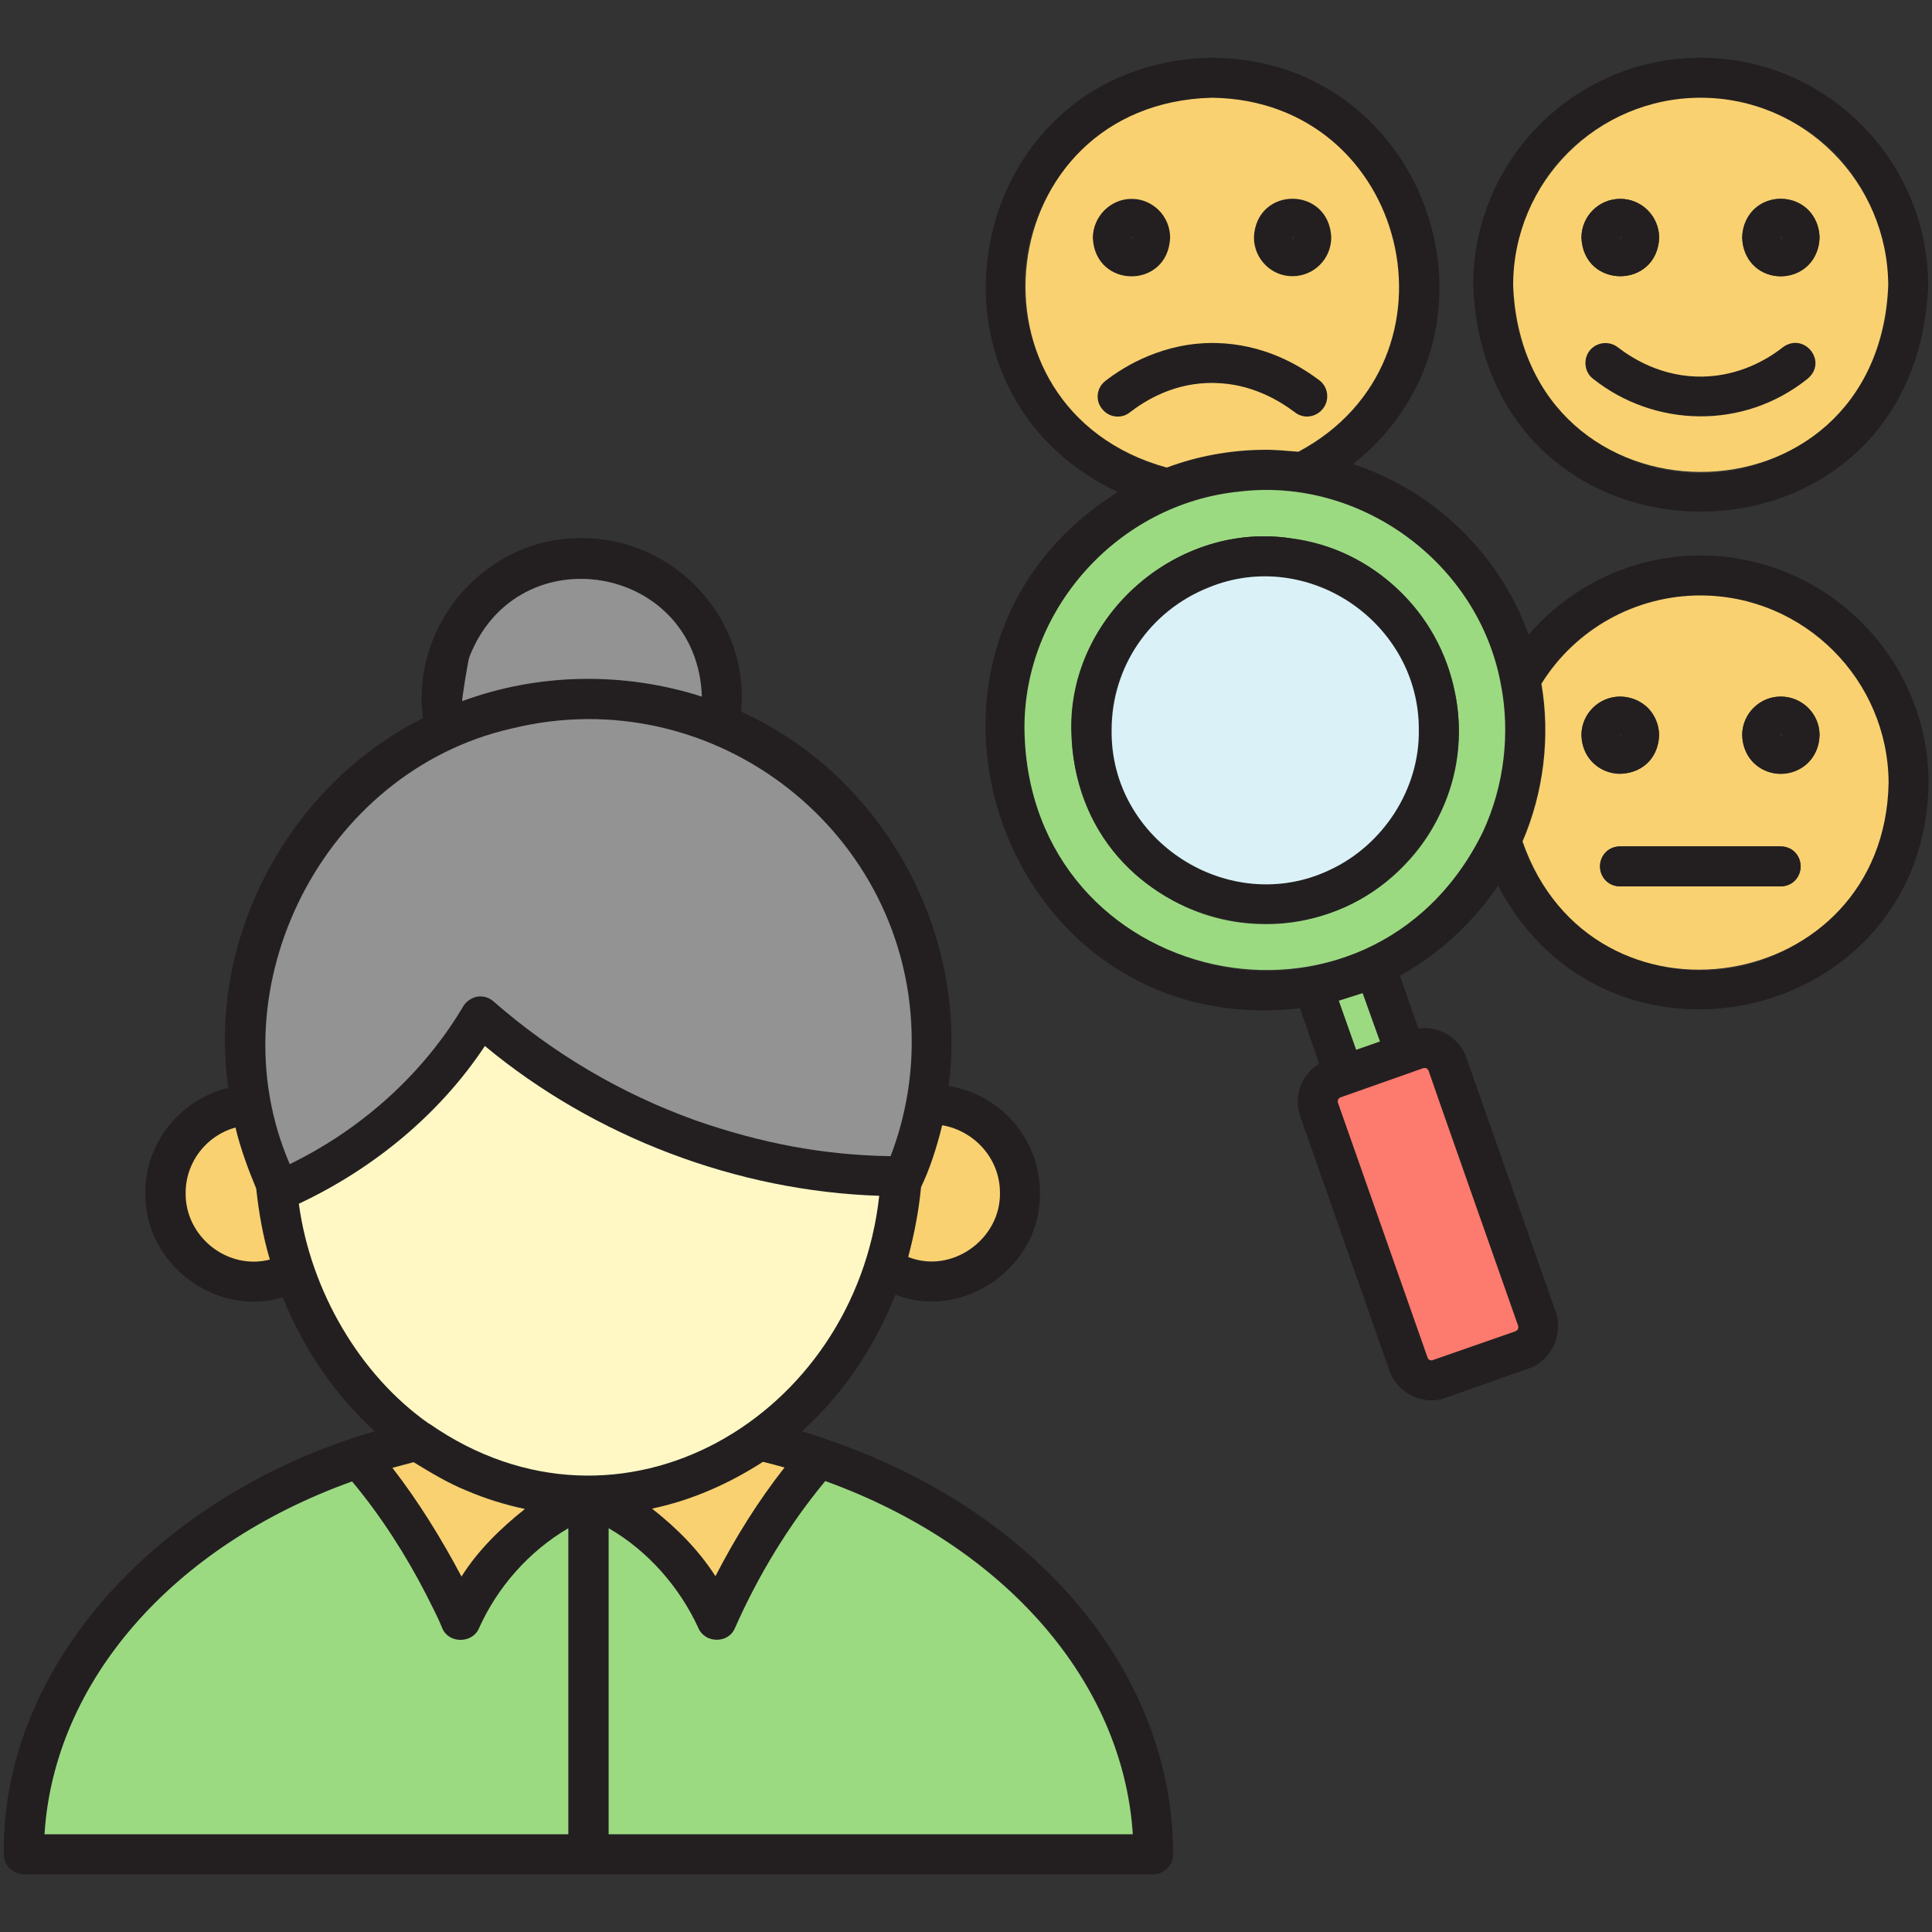
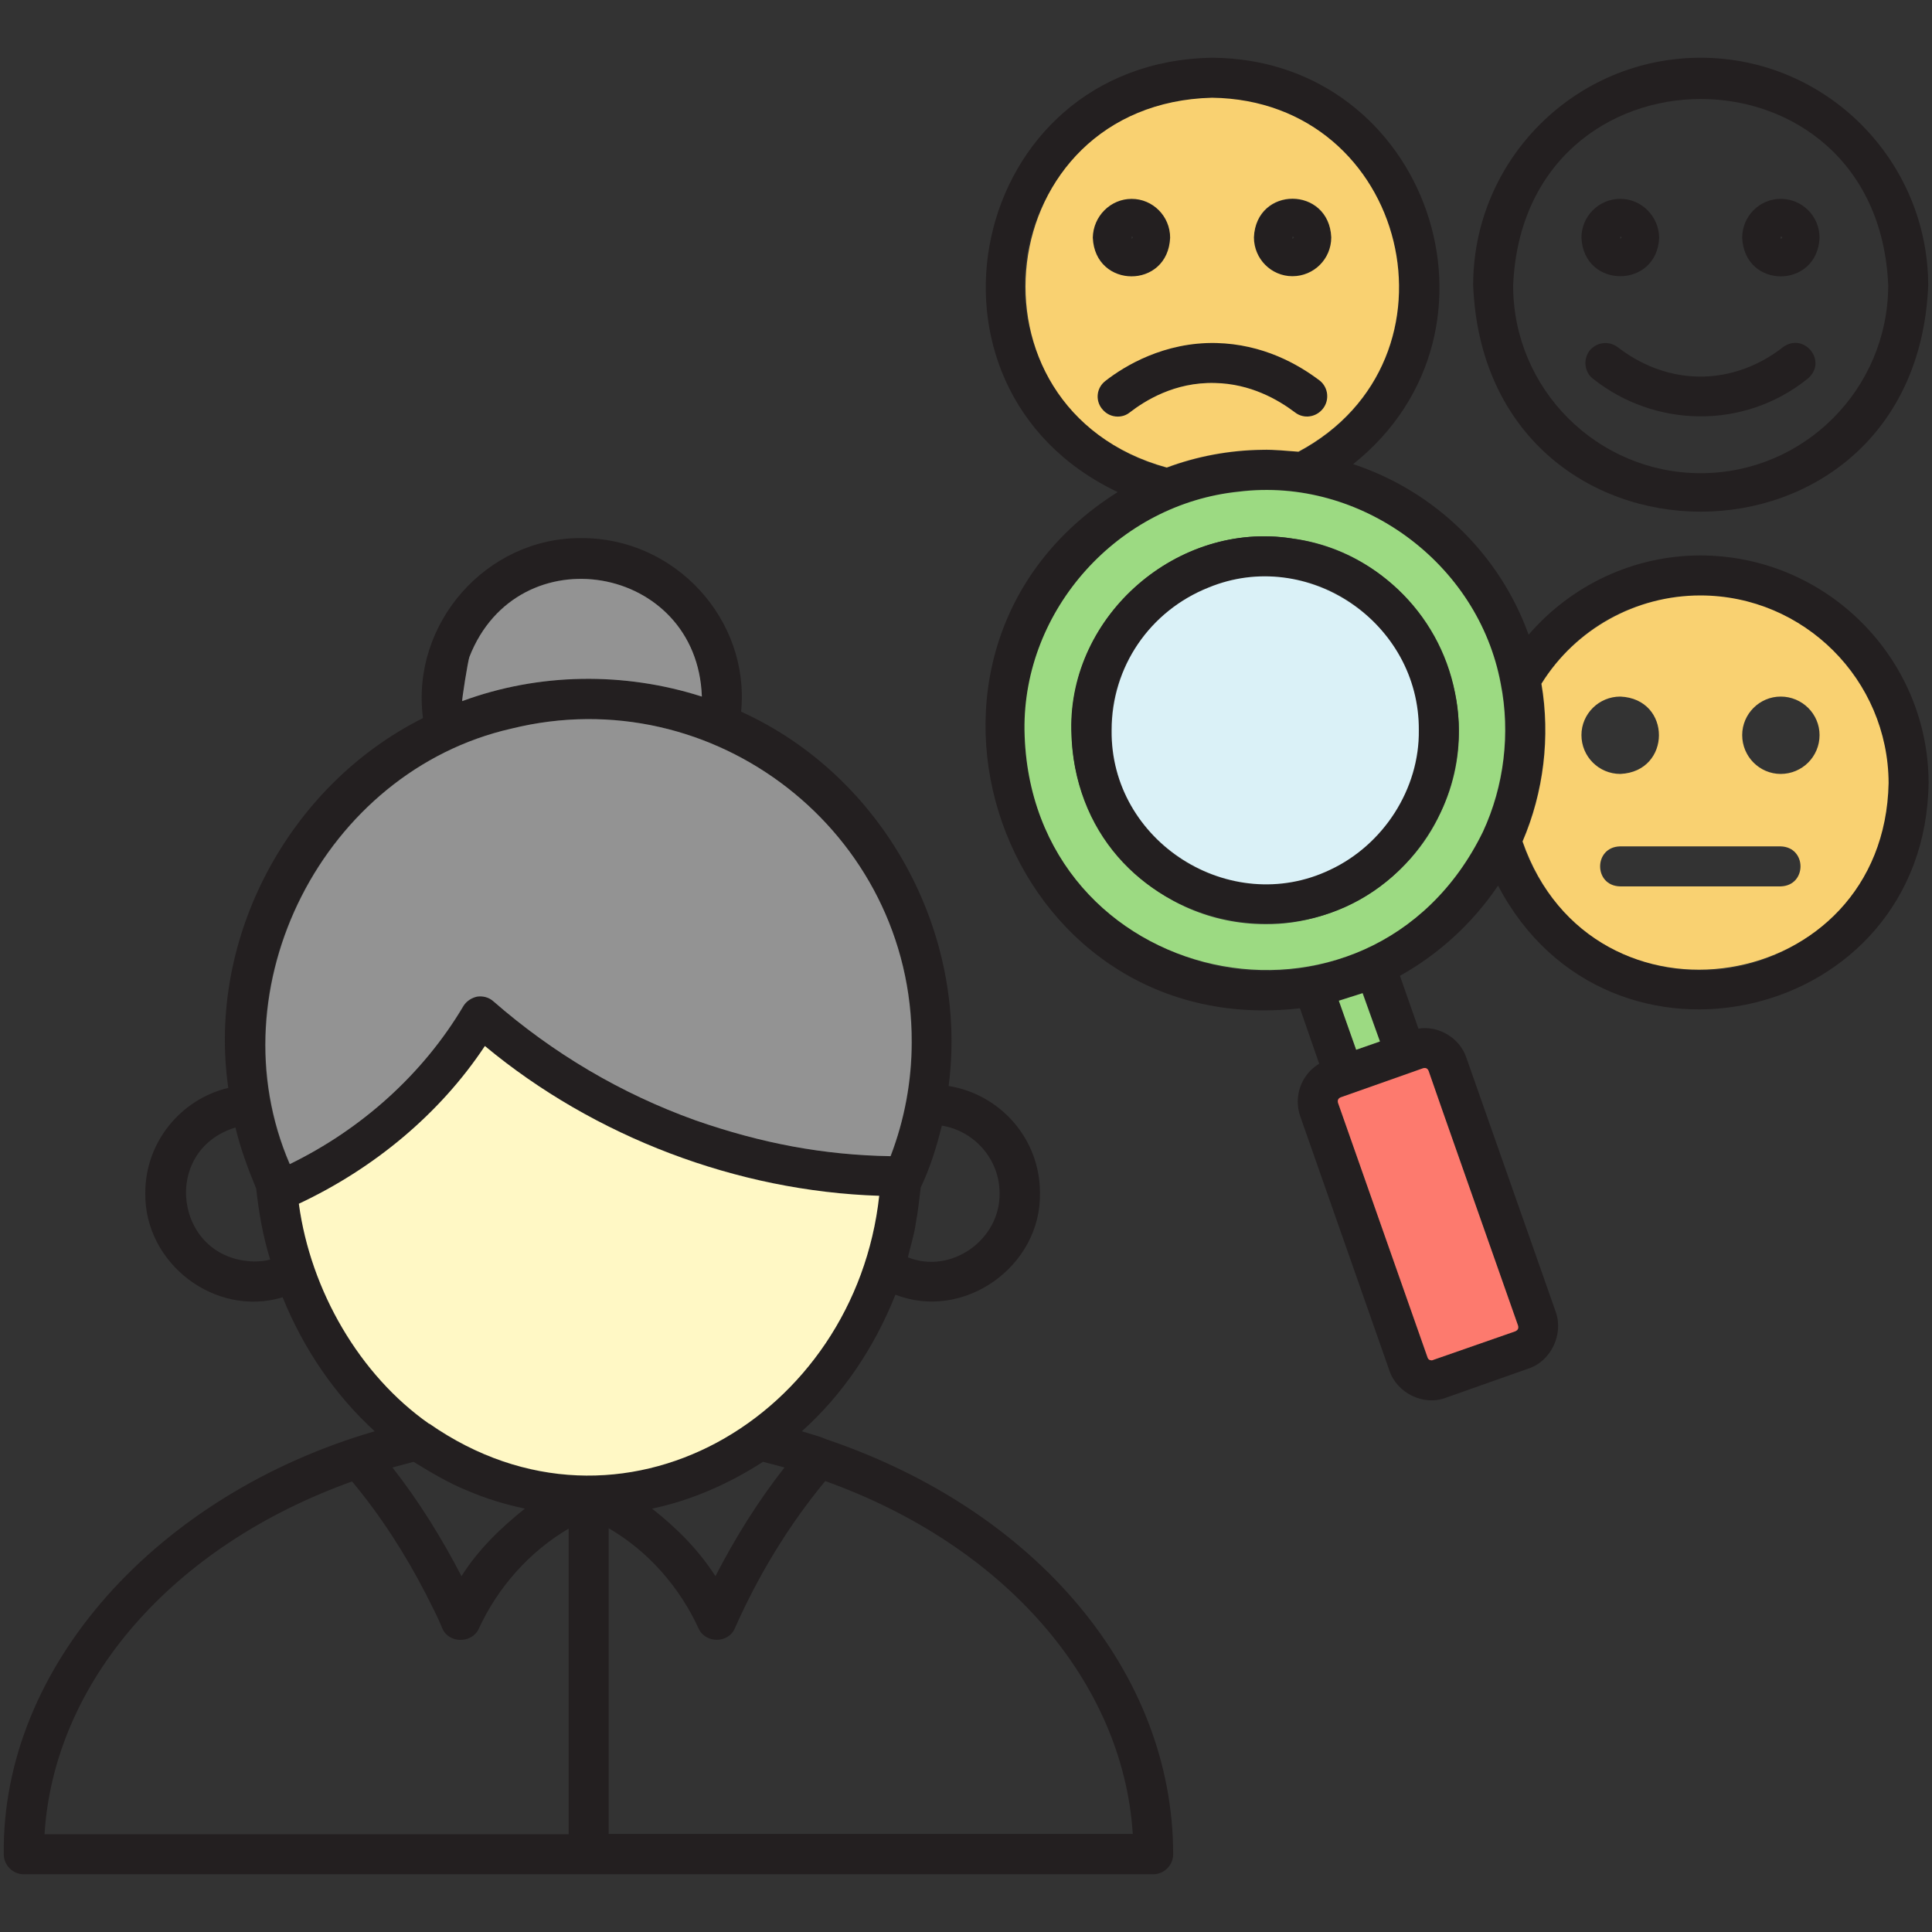
<svg xmlns="http://www.w3.org/2000/svg" version="1.1" width="512" height="512" x="0" y="0" viewBox="0 0 512 512" style="enable-background:new 0 0 512 512" xml:space="preserve">
  <rect x="0" y="0" width="512" height="512" fill="#333333" stroke="none" />
  <g>
    <path fill="#231F20" d="M218.9 381.4c-2-.9-4.3-1.4-6.4-2.1 10.7-9.6 19.1-21.9 24.8-36.2 18.1 7.1 38.7-7.5 38.3-27 0-14.3-10.5-26.1-24.2-28.3 5.3-41-17.5-82.2-55-99.2 2.4-24.5-17.6-46.1-42.3-46-25.2-.2-45.3 22.7-42 47.7-35.7 17.9-57.3 58.4-51.6 98-12.6 3-22 14.4-22 27.8-.3 18.7 18.5 33.1 36.4 27.7 5.6 13.8 13.9 25.9 24.4 35.5C41.9 396 .4 441.5 1 491.4c0 2.9 2.4 5.3 5.3 5.3h299.3c2.9 0 5.3-2.4 5.3-5.3 0-48-36.1-91.1-92-110zm23.8-57.3c.6-3 .9-6.3 1.3-9.4 2.3-4.8 4.1-10.3 5.6-16.4 8.6 1.4 15.3 8.9 15.3 17.9.2 12.4-12.9 21.6-24.3 17 .7-3 1.7-6 2.1-9.1zM124.4 174c12.8-32.7 60.3-24.5 61.6 10.6-20.6-6.6-43.2-6.3-63.5 1.2-.2 0 1.5-10.7 1.9-11.8zM67.3 334.3c-21-.5-24.9-29.4-4.9-35.5 1.3 5.5 3.3 10.9 5.5 16.2.7 6.4 1.8 12.7 3.7 18.8-1.5.4-2.9.5-4.3.5zm9.4-25.8c-20.2-46.8 9-104.1 58.7-115.4 67-16.2 124.9 48.6 100.7 113.3-17.8-.3-34.2-3.4-51.7-9.5-19.8-7.1-37.8-17.8-53.5-31.5-1.2-1.1-2.8-1.5-4.3-1.3-1.5.3-2.9 1.2-3.7 2.5-10.9 18.2-27.3 32.7-46.2 41.9zm73.9 177.6H11.8c2.5-40.3 33.8-76.4 81.5-93.5 7.6 9.1 14.2 19.4 19.6 29.9 1.5 3 3.1 6 4.3 9 1.7 4.1 7.9 4.1 9.7.1 5-10.9 13.4-20.4 23.8-26.5v81zM104 388.9c1.9-.5 3.7-1 5.6-1.5 4.6 2.8 9.2 5.6 14.2 7.6 4.8 2.1 10.1 3.7 15.3 4.8-6.4 5.1-12.4 10.9-16.8 17.9-5.2-10-11.3-19.9-18.3-28.8zm9.8-11.5c-18.5-12.9-31.4-35.3-34.6-58.3 19.8-9.3 37.3-23.7 49.3-41.8 29.1 24 67 38.3 104.5 39.6-6.4 58.5-68.5 95.7-119.2 60.5zm94.1 11.5c-7 8.9-13.1 18.7-18.3 28.8-4.5-7-10.3-12.8-16.8-17.9 10.5-2.2 20.4-6.6 29.4-12.4 2 .5 3.9 1 5.7 1.5zm-46.6 97.2V405c10.4 6 18.8 15.6 23.8 26.5 1.8 4.1 8 4.1 9.7-.1 6.1-13.8 14.2-27.2 23.9-38.9 47.7 17.1 78.9 53.2 81.5 93.5H161.3z" opacity="1" data-original="#231f20" />
-     <path fill="#F9D171" d="M207.9 388.9c-7 8.9-13.1 18.7-18.3 28.8-4.5-7-10.3-12.8-16.8-17.9 10.5-2.2 20.4-6.6 29.4-12.4 2 .5 3.9 1 5.7 1.5zM139.1 399.9c-6.4 5.1-12.4 10.9-16.8 17.9-5.3-10-11.4-19.9-18.3-28.8 1.9-.5 3.7-1 5.6-1.5 4.6 2.8 9.2 5.6 14.2 7.6 4.9 2.1 10.1 3.7 15.3 4.8zM265 316.1c.2 12.4-12.9 21.6-24.3 17 1.6-6.1 2.8-12.2 3.4-18.5 2.3-4.8 4.1-10.3 5.6-16.4 8.6 1.5 15.3 8.9 15.3 17.9zM71.5 333.8c-11.2 2.9-22.5-6.1-22.3-17.7 0-8.2 5.6-15.2 13.2-17.3 1.3 5.5 3.3 10.9 5.5 16.2.7 6.5 1.8 12.7 3.6 18.8z" opacity="1" data-original="#f9d171" />
    <path fill="#939393" d="M186 184.6c-20.6-6.6-43.2-6.3-63.5 1.2-.2.1 1.5-10.7 1.9-11.7 12.8-32.8 60.4-24.6 61.6 10.5zM241.6 276.2c0 10.3-1.9 20.6-5.6 30.2-17.8-.3-34.2-3.4-51.7-9.5-19.8-7.1-37.8-17.8-53.5-31.5-1.2-1.1-2.8-1.5-4.3-1.3-1.5.3-2.9 1.2-3.7 2.5-10.7 18.1-27.1 32.7-46 41.9-20.2-46.8 9-104.1 58.7-115.4 53.6-13.3 106.3 27.5 106.1 83.1z" opacity="1" data-original="#939393" />
    <path fill="#FFF8C5" d="M233 316.9c-6.4 58.5-68.5 95.7-119.2 60.4h-.1C95.3 364.4 82.3 342 79.2 319c19.8-9.3 37.3-23.7 49.3-41.8 29.1 24.2 67 38.5 104.5 39.7z" opacity="1" data-original="#fff8c5" />
-     <path fill="#9CDA82" d="M150.6 405v81.1H11.8c2.5-40.3 33.8-76.4 81.5-93.5 7.6 9.1 14.2 19.4 19.6 29.9 1.5 3 3.1 6 4.3 9 1.7 4.1 7.9 4.1 9.7.1 4.9-11 13.3-20.5 23.7-26.6zM300.2 486.1H161.3V405c10.4 6 18.8 15.6 23.8 26.5 1.8 4.1 8 4.1 9.7-.1 6.1-13.8 14.2-27.2 23.9-38.9 47.6 17.2 78.9 53.2 81.5 93.6z" opacity="1" data-original="#9cda82" />
    <path fill="#231F20" d="M479 100.4c-17.1 13.7-40.7 12.8-56.8 0-2.3-1.7-2.7-5.1-1-7.4 1.8-2.3 5.1-2.8 7.5-1 3.9 3 11.8 8 22.6 7.8 9.4-.2 16.8-4.3 21.2-7.8 5.7-4.1 12 3.9 6.5 8.4z" opacity="1" data-original="#231f20" />
    <path fill="#231F20" d="M450.7 15.3c-33.3 0-60.3 27.1-60.3 60.3 3.3 80 117.3 80 120.6 0-.1-33.2-27.1-60.3-60.3-60.3zm0 110.1c-27.4 0-49.7-22.3-49.7-49.7 2.7-65.9 96.7-66 99.4 0-.1 27.4-22.3 49.7-49.7 49.7z" opacity="1" data-original="#231f20" />
-     <path fill="#F9D171" d="M450.7 25.9c-27.4 0-49.7 22.3-49.7 49.7 2.7 65.9 96.7 66 99.4 0-.1-27.3-22.3-49.7-49.7-49.7zm-21.3 26.8c5.7 0 10.3 4.6 10.3 10.3-.6 13.6-20 13.6-20.6 0 0-5.7 4.6-10.3 10.3-10.3zm49.6 47.7c-17.1 13.7-40.7 12.8-56.8 0-2.3-1.7-2.7-5.1-1-7.4 1.8-2.3 5.1-2.8 7.5-1 3.9 3 11.8 8 22.6 7.8 9.4-.2 16.8-4.3 21.2-7.8 5.7-4.1 12 3.9 6.5 8.4zm-7.1-27.2c-5.6 0-10.2-4.6-10.2-10.3.6-13.7 19.9-13.6 20.5 0 0 5.7-4.6 10.3-10.3 10.3z" opacity="1" data-original="#f9d171" />
    <g fill="#231F20">
      <path d="M429.4 52.7c-5.7 0-10.3 4.6-10.3 10.3.6 13.6 20 13.6 20.6 0-.1-5.7-4.7-10.3-10.3-10.3zm0 10.6v-.6c.2 0 .3.1.3.3zM471.9 52.7c-5.6 0-10.2 4.6-10.2 10.3.6 13.7 19.9 13.6 20.5 0 0-5.7-4.6-10.3-10.3-10.3zm0 10.6v-.6c.2 0 .4.1.4.3zM350.6 108.3c-1.8 2.3-5.1 2.8-7.4 1-4.5-3.4-11.8-7.6-21.2-7.8-10.8-.3-18.7 4.8-22.6 7.8-1 .8-2.1 1.1-3.2 1.1-1.6 0-3.1-.7-4.2-2.1-1.8-2.3-1.4-5.6 1-7.4 5-3.9 15.5-10.3 29.3-10 12.4.3 21.7 5.6 27.5 10 2.2 1.8 2.6 5.1.8 7.4zM299.9 52.7c-5.7 0-10.3 4.6-10.3 10.3.6 13.6 19.9 13.7 20.5 0 .1-5.7-4.5-10.3-10.2-10.3zm0 10.6v-.6c.2 0 .3.1.3.3zM342.5 52.7c-5.6 0-10.2 4.6-10.2 10.3.6 13.7 19.9 13.6 20.5 0 0-5.7-4.6-10.3-10.3-10.3zm0 10.6v-.6c.2 0 .4.1.4.3z" fill="#231F20" opacity="1" data-original="#231f20" />
      <path d="M450.6 147.2c-17.7 0-34.2 7.9-45.5 21-7.7-21.4-25-38.1-46.5-45.2 44.5-35.5 19.8-107.3-37.3-107.7-64.8 1-83.2 87.5-25.1 115.1-67 42.2-30.7 145.9 48.3 136.8l5.1 14.7c-4.7 2.8-6.9 8.6-5 14l23.6 67.3c2 6 9.1 9.5 15 7.2l21.8-7.7c6-1.9 9.4-9.1 7.3-15l-23.7-67.4c-1.7-5.2-7.4-8.6-12.7-7.7l-4.9-14c10.4-5.8 19.3-14 26-23.9 29.3 55.9 113.3 36.1 114.1-27.3-.1-33.1-27.2-60.2-60.5-60.2zM271.5 75.7c0-27.4 22.3-49.7 49.7-49.7 52 .7 68.6 69.3 23 93.8-11.8-1.4-23.9 0-34.9 4.2-22-5.5-37.8-25.5-37.8-48.3zm105.6 207.6c.7-.2 1.2 0 1.5.7l23.7 67.3c.2.8-.1 1.2-.7 1.5l-21.8 7.6c-.3.2-.6.1-.9 0-.2-.1-.5-.3-.6-.7l-23.7-67.4c-.1-.4-.1-.7.1-.9.1-.2.3-.5.7-.6zm-22.2-18.1c2.1-.7 4.2-1.3 6.3-2l4.5 12.8-6.3 2.2zm43.6-64.3c-2.5 24.4-20.4 45.9-43.7 53.3-40.3 13.4-83.7-18.1-83.2-60.7-.2-29.4 20.6-55.5 49.3-62 42.3-10.2 83 26.1 77.6 69.4zm52.1 56.3c-21.4 0-40.6-13.9-47.2-34.2 5.6-13.1 7.4-27.8 5-41.8 26.7-42 91.5-23.5 91.9 26.3.1 27.4-22.2 49.7-49.7 49.7z" fill="#231F20" opacity="1" data-original="#231f20" />
    </g>
    <path fill="#F9D171" d="M321.2 25.9c-58.6 1.5-68.2 82.5-12 98 8-3 16.7-4.6 25.3-4.7 3.2-.1 6.4.3 9.6.5 45.7-24.4 29.1-93.1-22.9-93.8zm-21.3 26.8c5.6 0 10.2 4.6 10.2 10.3-.6 13.7-19.9 13.6-20.5 0 .1-5.7 4.7-10.3 10.3-10.3zm50.7 55.6c-1.8 2.3-5.1 2.8-7.4 1-4.5-3.4-11.8-7.6-21.2-7.8-10.8-.3-18.7 4.8-22.6 7.8-1 .8-2.1 1.1-3.2 1.1-1.6 0-3.1-.7-4.2-2.1-1.8-2.3-1.4-5.6 1-7.4 5-3.9 15.5-10.3 29.3-10 12.4.3 21.7 5.6 27.5 10 2.2 1.8 2.6 5.1.8 7.4zm-8.1-35.1c-5.6 0-10.2-4.6-10.2-10.3.6-13.7 19.9-13.6 20.5 0 0 5.7-4.6 10.3-10.3 10.3zM450.6 157.8c-17.1 0-33.1 8.9-42.1 23.4 2.4 14 .6 28.8-5 41.8 18.5 53.2 95.9 40.8 97-15.5-.1-27.3-22.4-49.7-49.9-49.7zm-31.5 37c0-5.6 4.6-10.2 10.3-10.2 13.7.6 13.6 19.9 0 20.5-5.7 0-10.3-4.6-10.3-10.3zm52.8 40.1h-42.6c-7-.2-7-10.4 0-10.6h42.6c7 .2 7 10.4 0 10.6zm0-29.8c-5.6 0-10.2-4.6-10.2-10.3 0-5.6 4.6-10.2 10.2-10.2 5.7 0 10.3 4.6 10.3 10.2 0 5.7-4.6 10.3-10.3 10.3z" opacity="1" data-original="#f9d171" />
    <path fill="#9CDA82" d="m365.7 276-6.3 2.2-4.6-13c2.1-.7 4.2-1.3 6.3-2zM397.7 181.2c-5.9-32-37.2-54.9-69.4-50.9-31.9 3.2-57.2 31.2-56.8 63.2 1.2 68.3 91.6 88.1 121.5 26.9 5.6-12.1 7.3-26.1 4.7-39.2zm-15.9 34.1c-8.1 17.8-26.9 29.8-46.5 29.6-28.3 0-51.3-23.1-51.3-51.4-.6-30.5 28.2-55.5 58.4-50.8 33.6 4.3 54.1 41.9 39.4 72.6z" opacity="1" data-original="#9cda82" />
    <path fill="#FD7A6E" d="M402.3 351.3c.2.8-.1 1.2-.7 1.5l-21.8 7.6c-.2.1-.3.1-.4.1-.5 0-.9-.2-1.1-.8l-23.7-67.4c-.2-.7 0-1.2.7-1.5l21.8-7.7c.7-.2 1.2 0 1.5.7 0 .2 23.7 67.5 23.7 67.5z" opacity="1" data-original="#fd7a6e" />
    <path fill="#231F20" d="M385.6 183.6c-4.2-21.5-21.6-37.9-43.3-40.9-30.2-4.7-59 20.3-58.4 50.8 1 55 73.8 71.1 97.9 21.7 4.5-9.8 6-21 3.8-31.6zm-13.4 27.2c-6.5 14.1-21.4 23.6-37 23.5-22.4 0-40.7-18.3-40.7-40.8-.4-24.3 22.5-44.1 46.5-40.3 26.6 3.3 42.9 33.4 31.2 57.6z" opacity="1" data-original="#231f20" />
    <path fill="#DAF1F7" d="M376 193.5c.2 15.6-9.4 30.4-23.5 37-26.5 12.7-58.3-7.5-57.9-37 0-16.8 10.1-31.6 25.7-37.8 26.2-10.8 55.9 9.3 55.7 37.8z" opacity="1" data-original="#daf1f7" />
-     <path fill="#231F20" d="M429.4 184.6c-5.7 0-10.3 4.6-10.3 10.2.6 13.6 20 13.6 20.6 0-.1-5.6-4.7-10.2-10.3-10.2zm0 10.6v-.7c.2 0 .3.2.3.3zM471.9 184.6c-5.6 0-10.2 4.6-10.2 10.2.6 13.7 19.9 13.6 20.5 0 0-5.6-4.6-10.2-10.3-10.2zm0 10.6v-.7c.2 0 .4.2.4.3zM477.2 229.6c0 2.9-2.3 5.3-5.3 5.3h-42.6c-2.9 0-5.3-2.4-5.3-5.3s2.4-5.3 5.3-5.3h42.6c3 0 5.3 2.4 5.3 5.3z" opacity="1" data-original="#231f20" />
  </g>
</svg>